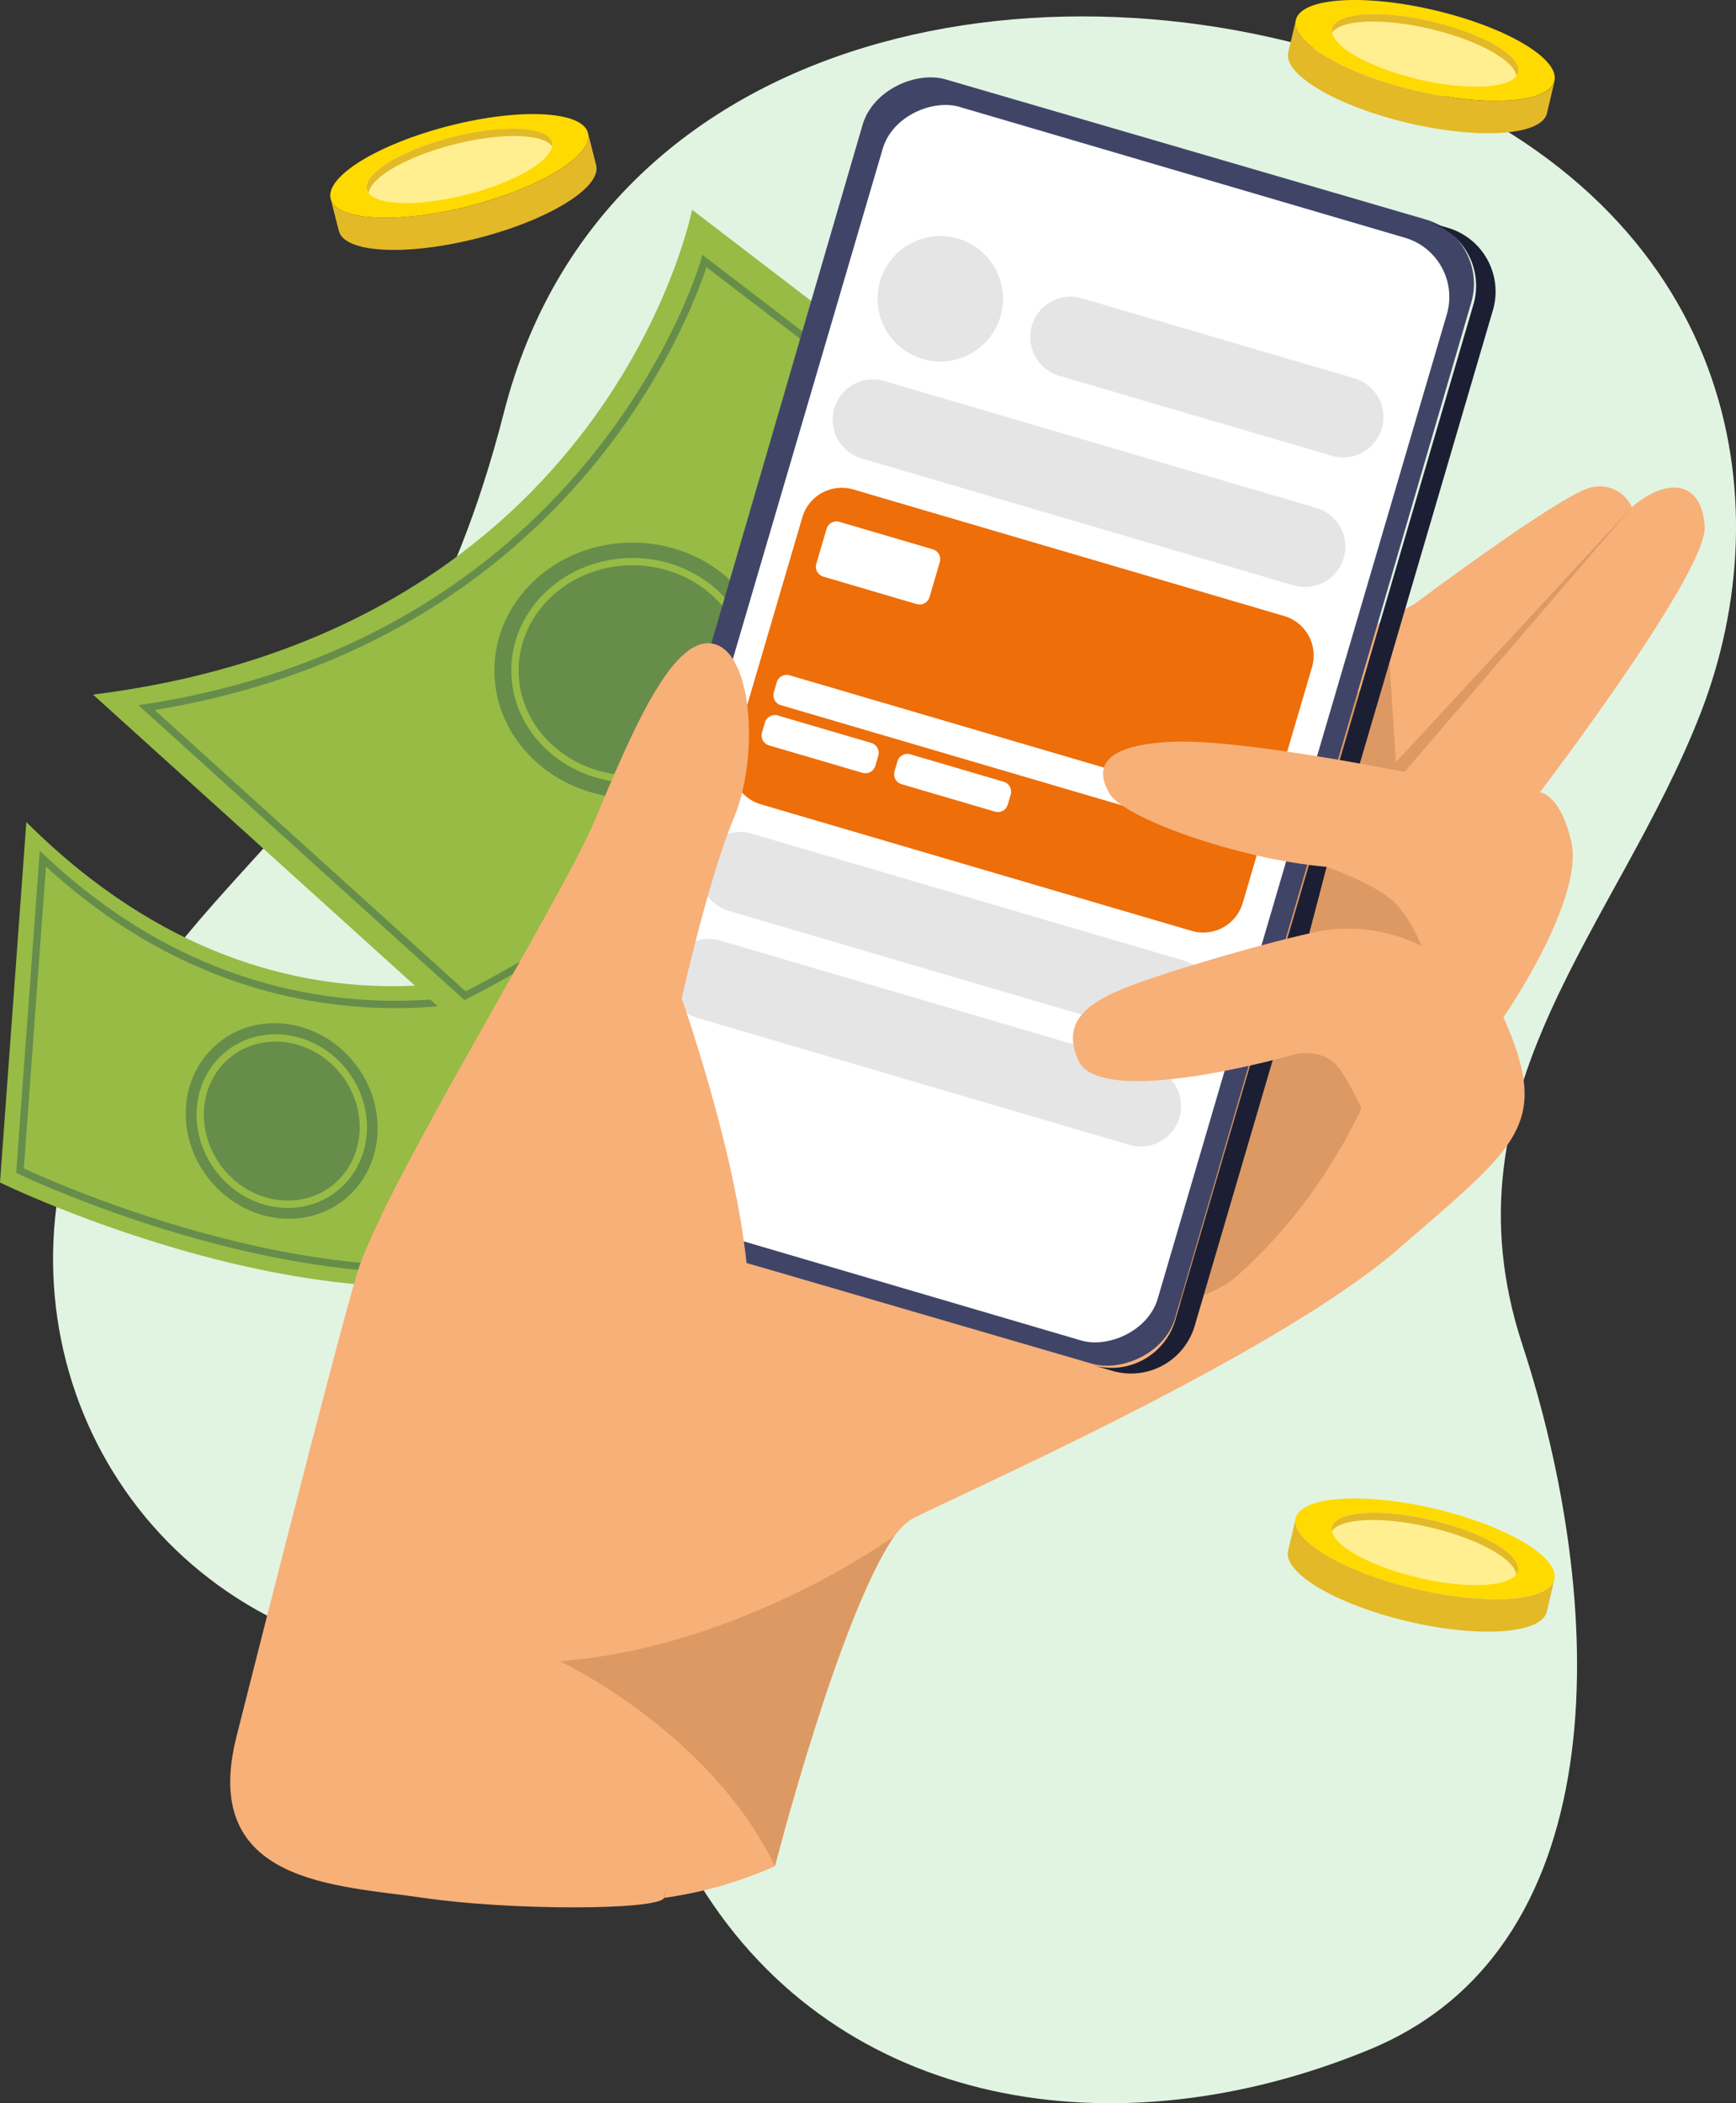
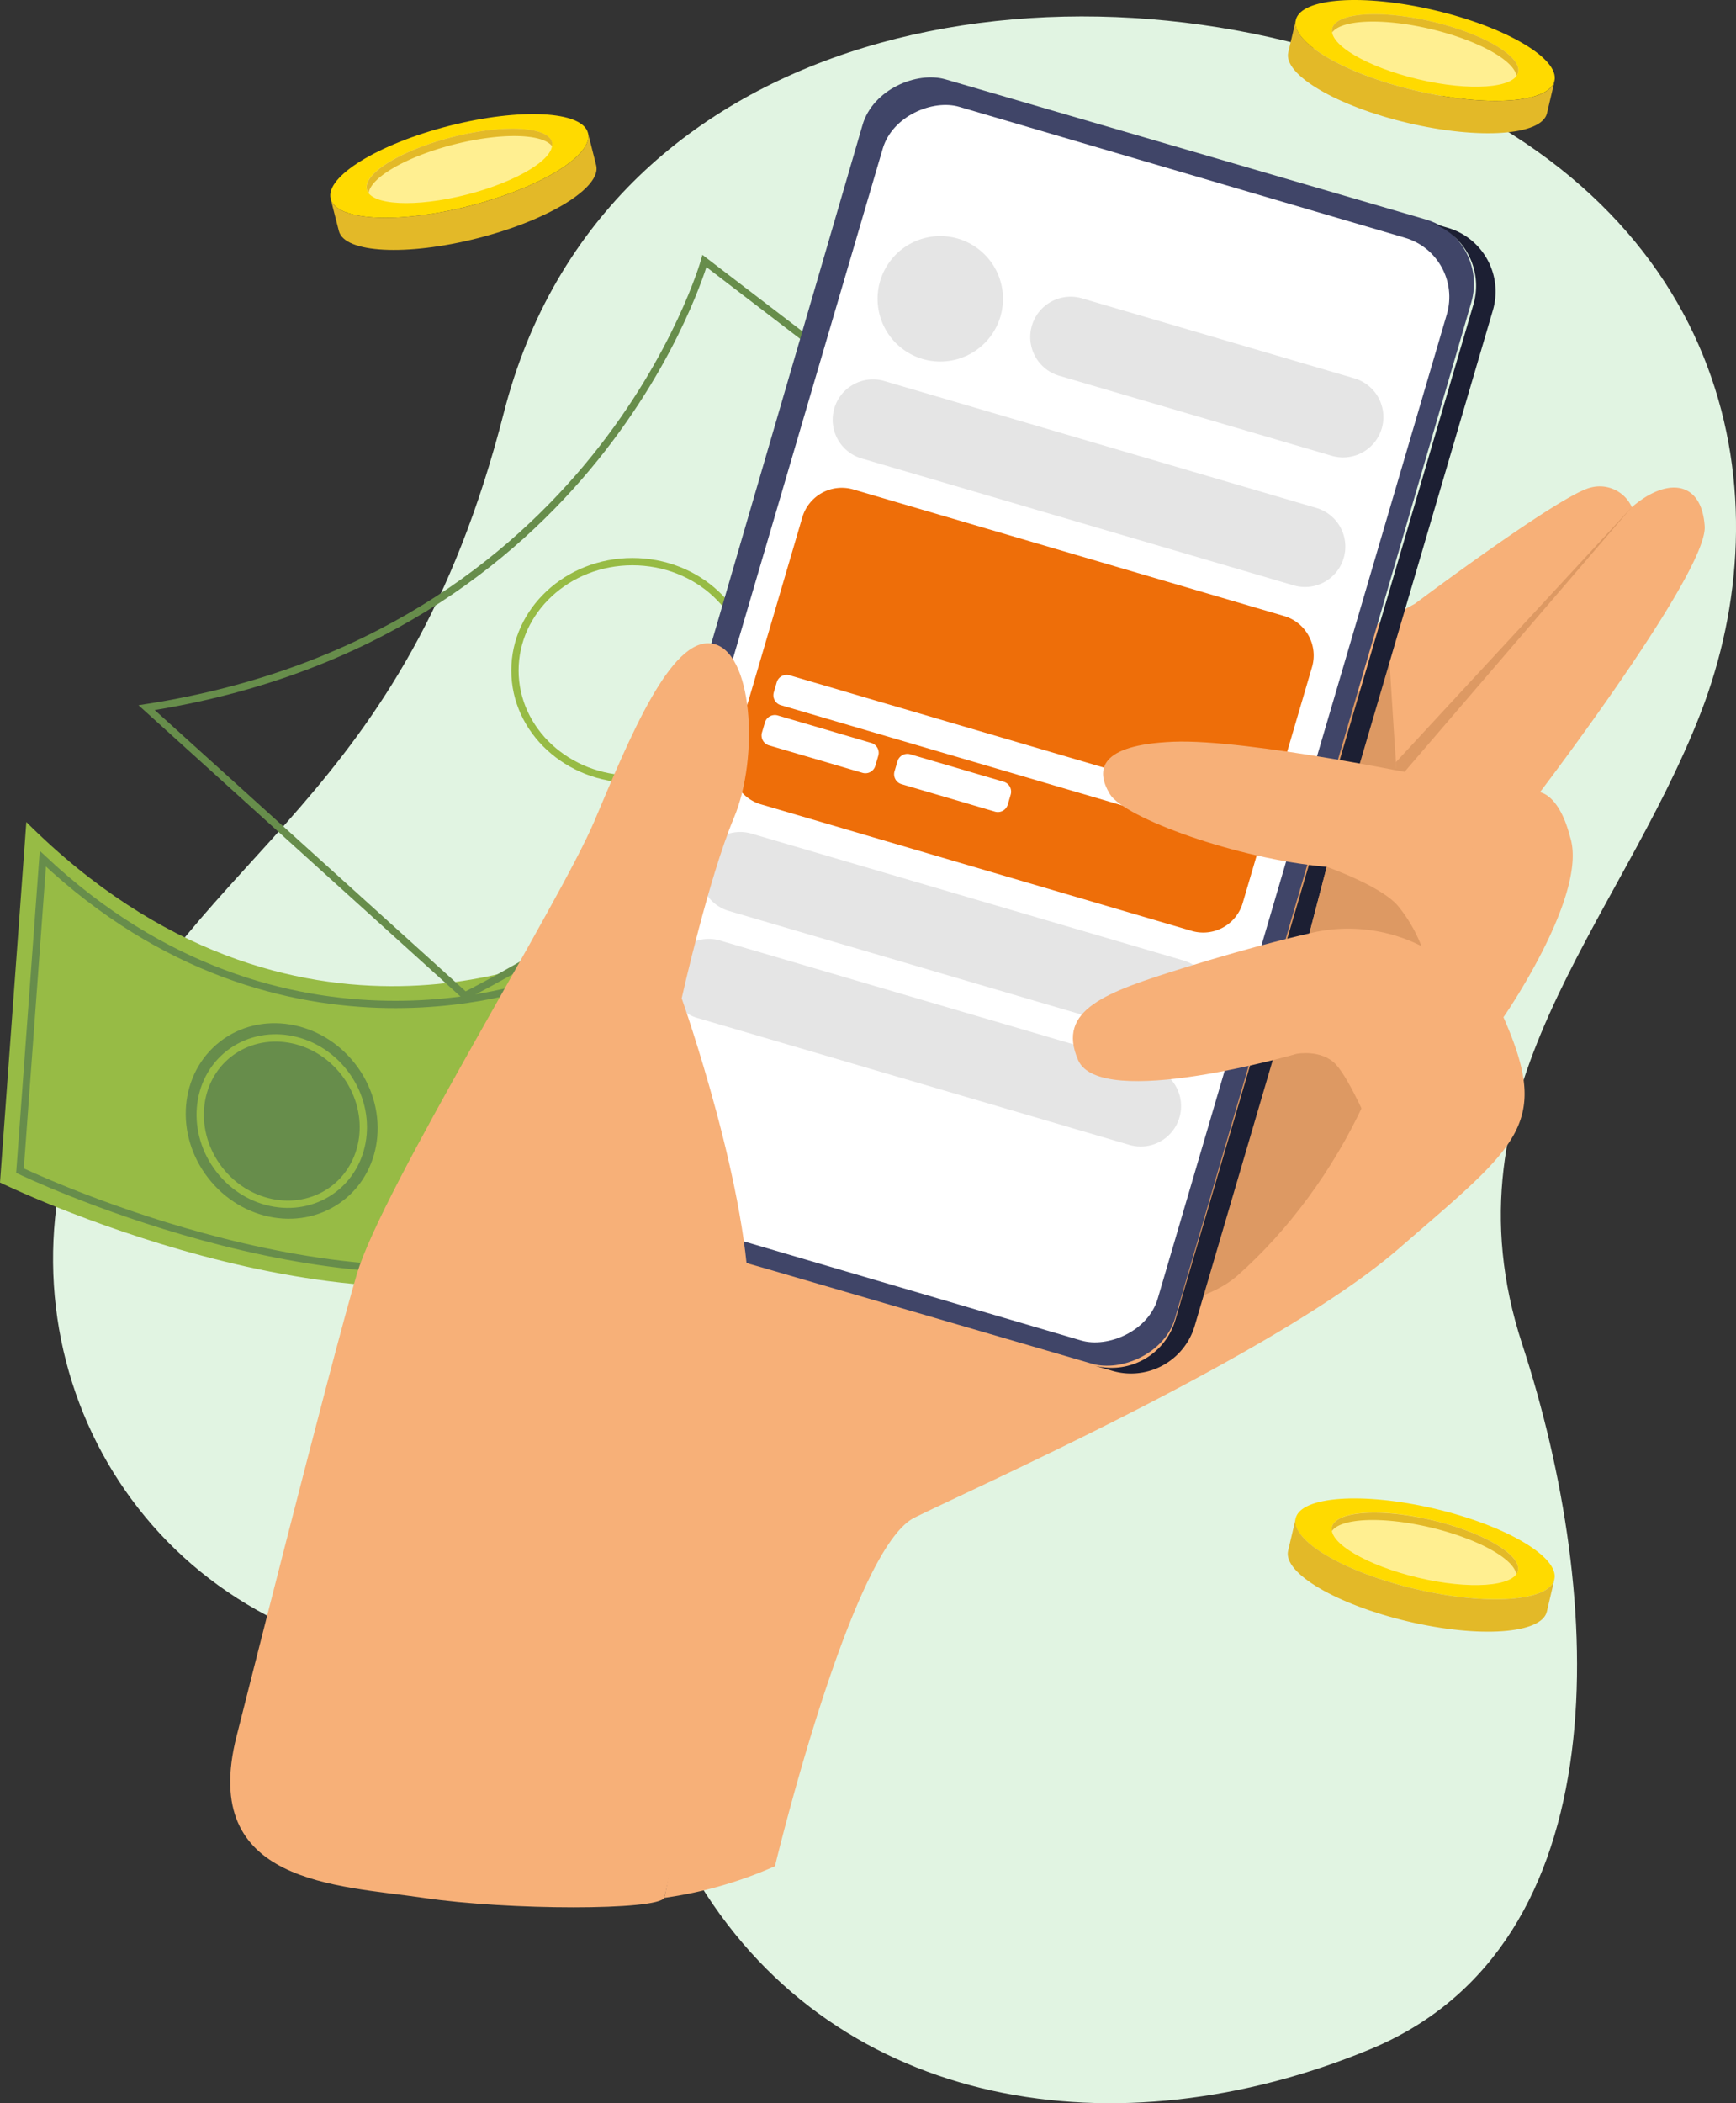
<svg xmlns="http://www.w3.org/2000/svg" viewBox="0 0 725.08 878.32">
  <rect x="0" y="0" width="725.08" height="878.32" fill="#333333" stroke="none" />
  <defs>
    <style>.a{fill:#e1f4e2;}.b{fill:#97bb45;}.c{fill:#678d4b;}.d{fill:#5e5ed3;}.e,.f,.g{fill:none;stroke-width:3.05px;}.e{stroke:#678d4b;}.e,.f{stroke-miterlimit:10;}.f,.g{stroke:#97bb45;}.h{fill:#f7b078;}.i{fill:#dd9963;}.j{fill:#404568;}.k{fill:#1c1f33;}.l{fill:#fff;}.m{fill:#ee6e09;}.n{fill:#e5e5e5;}.o{fill:#ffda00;}.p{fill:#e3b928;}.q{fill:#ffef91;}</style>
  </defs>
  <title>AMAP-paiement</title>
  <path class="a" d="M292.24,786.75S262.92,715.86,154,690.42-6.52,550.45,38.34,452.29,168.63,336,210.44,172.36,444.93-23.95,584.89,32.4s160,176.32,125.42,265.39S601.25,455.93,635.79,561.36,677.6,812.2,572.17,855.82,350.41,881.27,292.24,786.75Z" />
  <path class="b" d="M11,343.29,0,493.82s145.21,71,240.42,31.9l-1.16-129.33S123.17,455.19,11,343.29Z" />
  <path class="c" d="M91.86,435c16.92-13.19,42.2-9.06,56.45,9.22s12.09,43.81-4.83,57S101.29,510.33,87,492,74.94,448.23,91.86,435Z" />
  <path class="d" d="M193.71,471.84c-1.35-.56-2.57-1.13-3.66-1.69a11.76,11.76,0,0,1-2.79-1.95,7.39,7.39,0,0,1-1.74-2.6,8.25,8.25,0,0,1-.45-3.55,7.76,7.76,0,0,1,2.34-5.25,10.3,10.3,0,0,1,5.84-2.6l.26-3.81c.28,0,.73-.1,1.33-.15a12.56,12.56,0,0,1,1.84,0,5.49,5.49,0,0,1,2.82.83,3,3,0,0,1,.86,2.77l0,.61a11.43,11.43,0,0,1,4.57,1.83,3.51,3.51,0,0,1,1.55,3.22,3.77,3.77,0,0,1-.7,2,5.89,5.89,0,0,1-1.47,1.39,10.91,10.91,0,0,0-2.69-1.34,14.33,14.33,0,0,0-3.78-.75,6.35,6.35,0,0,0-3.14.38,1.74,1.74,0,0,0-1.08,1.42,1.35,1.35,0,0,0,.53,1.19,6.36,6.36,0,0,0,1.78.95l2.44,1a18.33,18.33,0,0,1,6.55,4,8.49,8.49,0,0,1-.42,11.4,10.57,10.57,0,0,1-6.12,2.64l-.26,3.76-1.33.15a11.3,11.3,0,0,1-1.84,0,5.54,5.54,0,0,1-2.83-.82,3,3,0,0,1-.84-2.78l0-.46a17.83,17.83,0,0,1-3.05-.82,9.88,9.88,0,0,1-2.33-1.25,5.18,5.18,0,0,1-1.47-1.65,3.8,3.8,0,0,1-.43-2.06,3.59,3.59,0,0,1,1-2.28,6.29,6.29,0,0,1,1.83-1.36,12.65,12.65,0,0,0,3.1,2,11,11,0,0,0,4.11,1,5.58,5.58,0,0,0,3.29-.5,2,2,0,0,0,1.05-1.58,1.62,1.62,0,0,0-.66-1.48,9.42,9.42,0,0,0-2-1.1Z" />
  <path class="e" d="M17.9,358.6,8.35,488.86s129.62,62.36,222,33.64l-1-113.59S119.21,453.75,17.9,358.6Z" />
  <path class="f" d="M139.64,496.33c-14.41,11.23-35.92,7.71-48-7.85S81.3,451.2,95.7,440s35.92-7.71,48.05,7.85S154,485.09,139.64,496.33Z" />
-   <path class="b" d="M38.85,290.06l153.74,139s199.53-97.31,237.55-233.46l-141.07-108S254.73,263.07,38.85,290.06Z" />
-   <path class="c" d="M264.14,226.59c31.84,0,57.65,23.89,57.65,53.36S296,333.31,264.14,333.31,206.49,309.43,206.49,280,232.3,226.59,264.14,226.59Z" />
  <path class="e" d="M61.24,295.52l133,120.3s177-87.75,223.87-212L294.24,109S249.83,266.14,61.24,295.52Z" />
  <path class="g" d="M264.14,234.54c27.11,0,49.07,20.33,49.07,45.41s-22,45.41-49.07,45.41S215.08,305,215.08,280,237,234.54,264.14,234.54Z" />
  <path class="h" d="M655.74,349.38c-4.63-17.86-12.57-18.52-12.57-18.52S713.29,238.92,712,219.74s-15.87-20.51-30.42-7.94a14.69,14.69,0,0,0-17.2-8.19c-12.57,2.9-73.45,48.54-73.45,48.54s-127,69.44-209.66,101.2c-82.53,31.7-90.07,37-90.09,37-3.88,14.85-6.48,26.47-6.48,26.47s23.92,80.39,22.94,129.33S280,787.27,277.39,792.56a172.12,172.12,0,0,0,46.29-13.23S355.43,647,381.89,633.81,534,565,584.29,521.37s63.5-51.6,43.66-96.58C628,424.78,663.68,373.19,655.74,349.38Z" />
  <path class="i" d="M312.78,527.91S474.61,570.12,517,532.55s74.28-100.84,70.11-156.64-6.72-99.25-6.72-99.25Z" />
  <rect class="j" x="177.27" y="169.69" width="497.77" height="264.84" rx="27.97" transform="matrix(0.28, -0.96, 0.96, 0.28, 16.18, 625.84)" />
  <path class="k" d="M604.72,95.13l-8.11-2.38a27.73,27.73,0,0,1,18.8,34.41L490.89,551.29a27.74,27.74,0,0,1-34.41,18.8l8.11,2.38A27.74,27.74,0,0,0,499,553.67L623.54,129.56a27.73,27.73,0,0,0-18.8-34.42Z" />
  <rect class="l" x="186.15" y="179.43" width="479.95" height="245.55" rx="25.77" transform="translate(16.07 625.88) rotate(-73.63)" />
  <path class="m" d="M356.44,204.4l179.91,52.85A17.18,17.18,0,0,1,548,278.57h0L519.05,377.1a17.18,17.18,0,0,1-21.32,11.64h0L317.81,335.89a17.18,17.18,0,0,1-11.64-21.31L335.12,216A17.18,17.18,0,0,1,356.44,204.4Z" />
  <path class="n" d="M484.85,433.41l-180.44-53A16.85,16.85,0,0,1,293,359.53h0a16.85,16.85,0,0,1,20.91-11.41l180.44,53A16.84,16.84,0,0,1,505.76,422h0A16.84,16.84,0,0,1,484.85,433.41Z" />
  <path class="n" d="M540.32,244.45l-180.43-53a16.84,16.84,0,0,1-11.42-20.91h0a16.84,16.84,0,0,1,20.91-11.42l180.43,53A16.84,16.84,0,0,1,561.23,233h0A16.84,16.84,0,0,1,540.32,244.45Z" />
  <path class="n" d="M556.21,190.33,442.38,156.91A16.84,16.84,0,0,1,431,136h0a16.85,16.85,0,0,1,20.91-11.42h0L565.7,158a16.84,16.84,0,0,1,11.42,20.91h0a16.84,16.84,0,0,1-20.91,11.42Z" />
  <path class="n" d="M471.72,478.11l-180.44-53a16.86,16.86,0,0,1-11.42-20.92h0a16.85,16.85,0,0,1,20.91-11.42l180.43,53a16.84,16.84,0,0,1,11.42,20.91h0A16.85,16.85,0,0,1,471.72,478.11Z" />
  <path class="n" d="M417.86,132.16A26.19,26.19,0,1,1,400.1,99.65h0A26.2,26.2,0,0,1,417.86,132.16Z" />
  <path class="h" d="M98.8,725.09S138.49,567.66,149.07,532s84.67-154.79,99.22-189.18,31.75-76.73,49-74.08,19.84,47.62,9.26,72.76-21.83,75.4-21.83,75.4,29.08,82,28.1,131S280,787.26,277.4,792.55s-64.83,5.29-100.55,0S83.07,787,98.8,725.09Z" />
  <path class="l" d="M329.79,282l149.83,44a4.33,4.33,0,0,1,2.93,5.37l-1.23,4.18a4.33,4.33,0,0,1-5.37,2.93h0l-149.82-44a4.32,4.32,0,0,1-2.93-5.36l1.23-4.19A4.31,4.31,0,0,1,329.79,282Z" />
  <path class="l" d="M324.85,298.78l39.06,11.47a4.32,4.32,0,0,1,2.92,5.37l-1.23,4.19a4.32,4.32,0,0,1-5.36,2.93l-39.05-11.47a4.33,4.33,0,0,1-2.93-5.37l1.23-4.19A4.32,4.32,0,0,1,324.85,298.78Z" />
-   <path class="l" d="M350.6,217.92l39,11.47a4.32,4.32,0,0,1,2.93,5.36l-4.29,14.59a4.31,4.31,0,0,1-5.36,2.93L343.88,240.8a4.32,4.32,0,0,1-2.93-5.36h0l4.29-14.59a4.32,4.32,0,0,1,5.36-2.93Z" />
  <path class="l" d="M380.21,315l39,11.45a4.33,4.33,0,0,1,2.93,5.37h0l-1.23,4.19a4.31,4.31,0,0,1-5.36,2.92h0l-39-11.46a4.32,4.32,0,0,1-2.93-5.36l1.23-4.19A4.31,4.31,0,0,1,380.21,315Z" />
  <path class="h" d="M599.81,325S521.23,308.44,490,309.75s-32.41,11.91-26.46,21.83,52.92,27.1,90.62,30.43l-7.27,27.78s-21.17,4.63-52.92,14.55-52.92,17.2-43.66,38.37,91.29-2.64,91.29-2.64,10.58-2,16.53,4.63,14.56,27.1,14.56,27.1,32.41-11.24,27.1-49.6C599.81,422.21,635.52,356.73,599.81,325Z" />
  <path class="i" d="M554.16,362s23.15,8.12,29.93,16.54a62,62,0,0,1,9.59,16.53,68,68,0,0,0-46.79-5.29Z" />
  <path class="i" d="M681.54,211.8,583,318.33l.23,3.35,3.41.65Z" />
-   <path class="i" d="M373.61,641.4s-63.37,46.39-139.77,52.34c0,0,62.61,29.3,89.84,85.58C323.69,779.33,350.66,674.39,373.61,641.4Z" />
  <path class="o" d="M245.59,55.54C248,64.76,225.8,78.38,196.1,86s-55.68,6.26-58-3,19.8-22.85,49.5-30.44S243.24,46.32,245.59,55.54Z" />
  <path class="p" d="M196.1,86c-29.69,7.59-55.68,6.26-58-3l3.44,13.47c2.35,9.23,28.32,10.56,58,3S251.4,78.23,249,69L245.6,55.54C248,64.76,225.8,78.39,196.1,86Z" />
  <path class="q" d="M230.49,59.4c1.7,6.63-14.24,16.43-35.59,21.88s-40,4.5-41.72-2.13,14.24-16.45,35.59-21.89S228.8,52.76,230.49,59.4Z" />
  <path class="p" d="M189.56,60.34c19.67-5,37-4.6,41,.69a4.26,4.26,0,0,0,0-1.63c-1.7-6.64-20.38-7.59-41.72-2.14s-37.29,15.26-35.6,21.89a4.18,4.18,0,0,0,.75,1.45C154.84,74.07,169.88,65.36,189.56,60.34Z" />
  <ellipse class="o" cx="595.27" cy="21.06" rx="17.24" ry="55.49" transform="translate(438.3 595.65) rotate(-76.75)" />
  <path class="p" d="M591.32,37.84c-29.84-7-52.24-20.24-50.06-29.5l-3.19,13.53c-2.18,9.26,20.23,22.47,50.06,29.5s55.79,5.21,58-4.06l3.19-13.53C647.1,43.05,621.15,44.86,591.32,37.84Z" />
  <path class="q" d="M634.11,30.21c-1.57,6.66-20.23,8-41.68,2.91s-37.57-14.55-36-21.21,20.23-8,41.68-2.92S635.68,23.54,634.11,30.21Z" />
  <path class="p" d="M597.38,12.08c19.77,4.66,35,13.08,36,19.59a4.07,4.07,0,0,0,.72-1.46c1.57-6.67-14.55-16.16-36-21.22S558,5.25,556.43,11.91a4.47,4.47,0,0,0,0,1.63C560.27,8.18,577.63,7.43,597.38,12.08Z" />
  <path class="o" d="M649.21,659.52c-2.18,9.27-28.13,11.09-58,4.06s-52.24-20.24-50.06-29.5,28.14-11.08,58-4.06S651.39,650.26,649.21,659.52Z" />
  <path class="p" d="M591.26,663.58c-29.83-7-52.25-20.24-50.06-29.5L538,647.61c-2.18,9.27,20.23,22.47,50.06,29.5s55.78,5.21,58-4.05l3.18-13.54C647,668.79,621.08,670.61,591.26,663.58Z" />
  <path class="q" d="M634,655.94c-1.57,6.66-20.23,8-41.68,2.91s-37.57-14.55-36-21.21,20.23-8,41.68-2.91S635.61,649.29,634,655.94Z" />
  <path class="p" d="M597.31,637.83c19.76,4.65,35,13.07,36,19.58A4.16,4.16,0,0,0,634,656c1.57-6.66-14.55-16.16-36-21.21s-40.11-3.75-41.68,2.91a4.07,4.07,0,0,0,0,1.63C560.19,633.92,577.55,633.17,597.31,637.83Z" />
</svg>